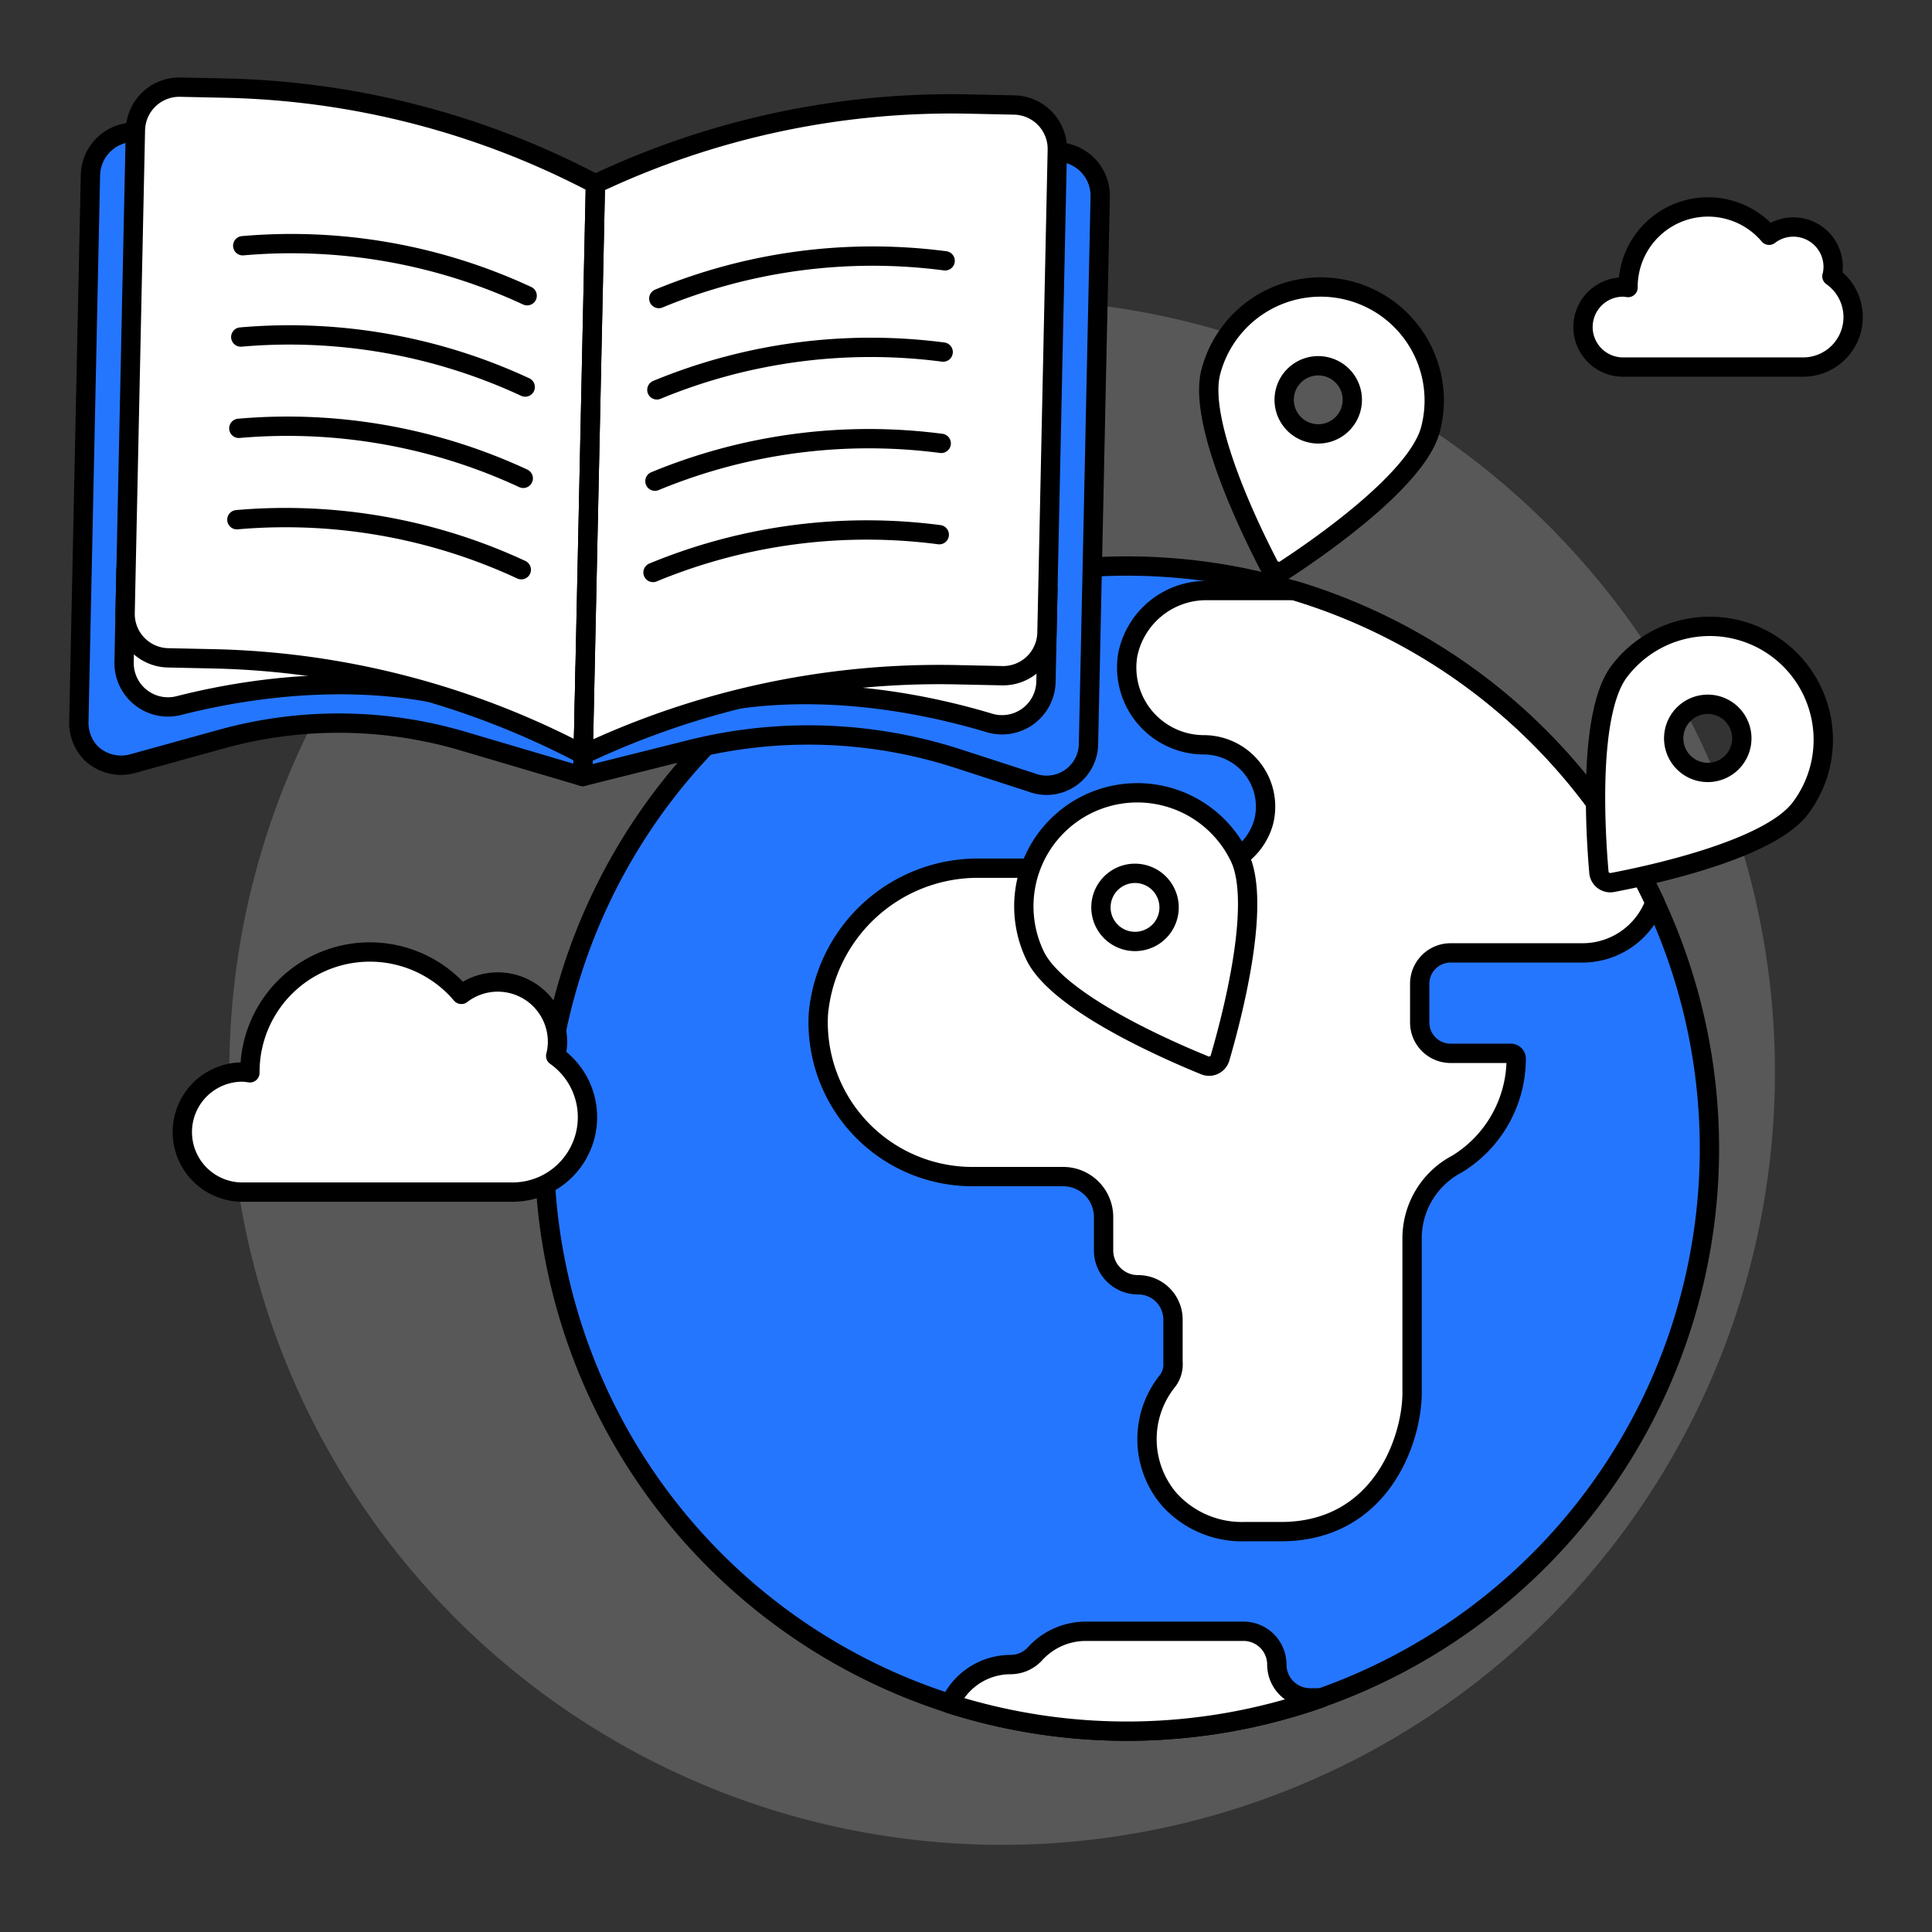
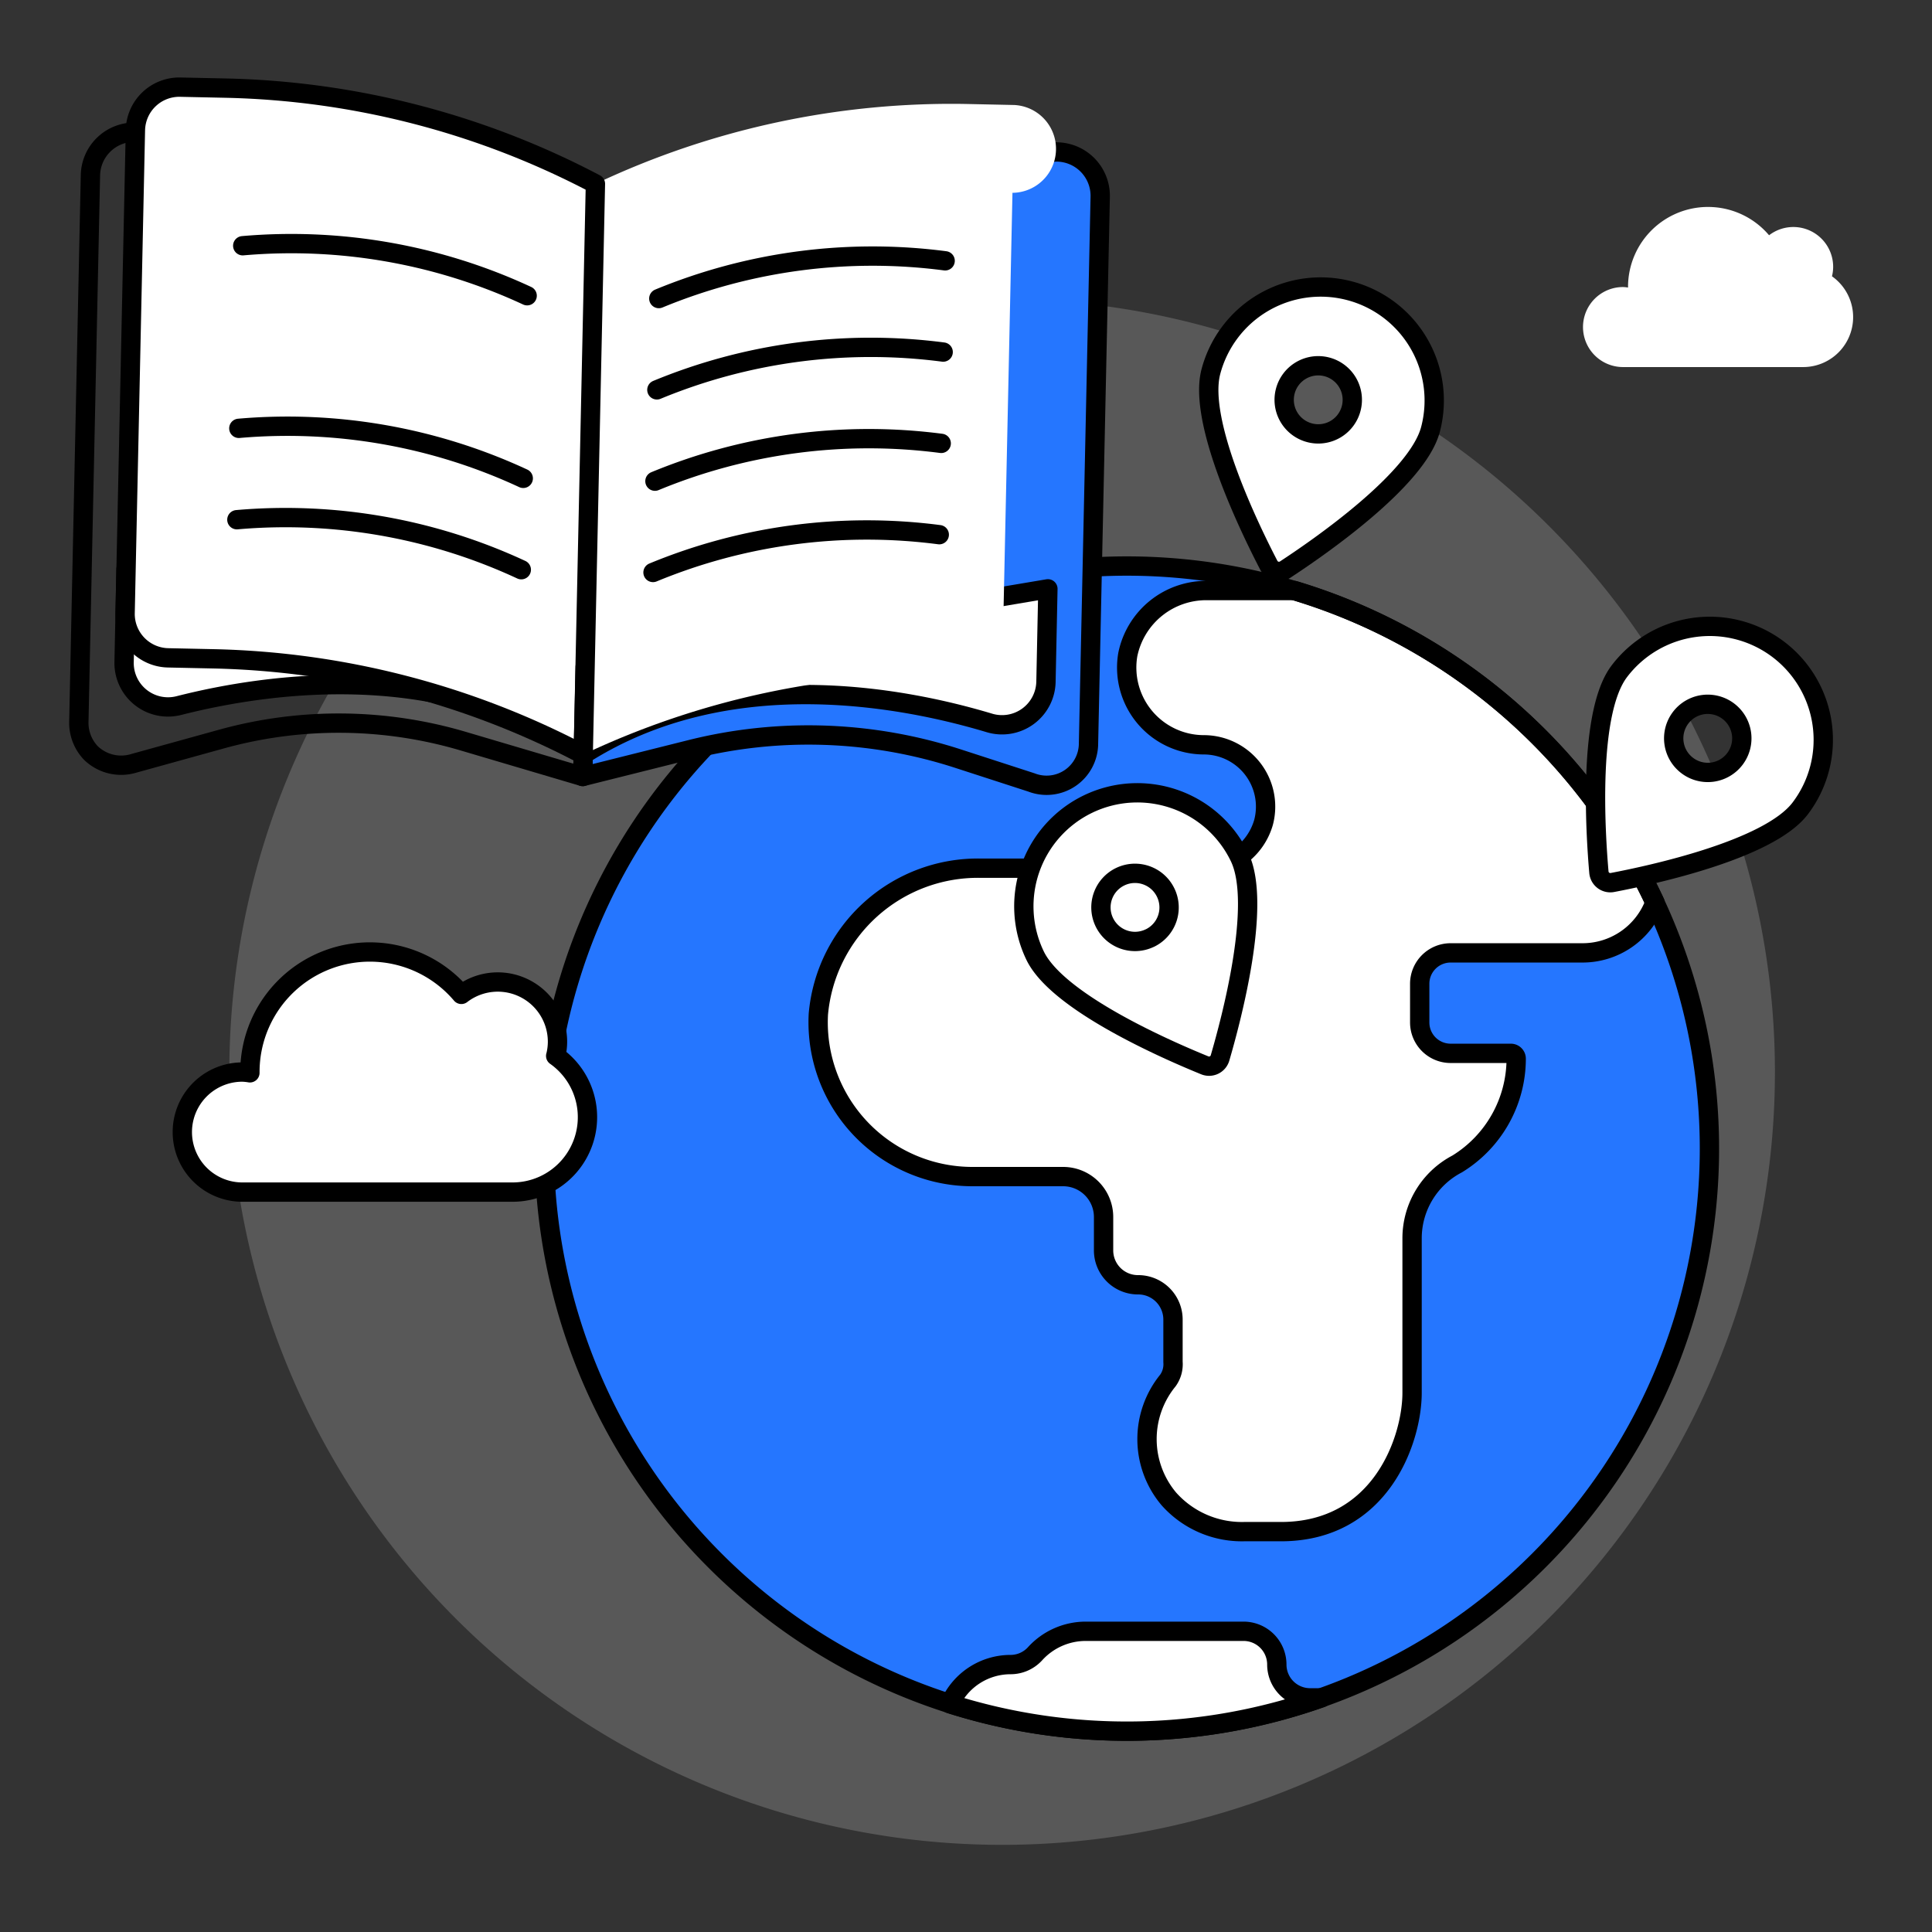
<svg xmlns="http://www.w3.org/2000/svg" viewBox="0 0 100 100" id="Learning-Anywhere--Streamline-Ux">
  <rect x="0" y="0" width="100" height="100" fill="#333333" stroke="none" />
  <desc>Learning Anywhere Streamline Illustration: https://streamlinehq.com</desc>
  <path d="M11.87 55.489a40 40 0 1 0 80 0 40 40 0 1 0 -80 0Z" fill="#58585812" stroke-width="1" />
  <path d="M94.823 14.3a2.039 2.039 0 0 0 0.061 -0.478 2.061 2.061 0 0 0 -3.317 -1.645 4.14 4.14 0 0 0 -7.3 2.68v0.026a2.026 2.026 0 0 0 -0.26 -0.026 2.071 2.071 0 1 0 0 4.142h9.32a2.585 2.585 0 0 0 1.492 -4.7Z" fill="#ffffff" stroke-width="1" />
-   <path d="M94.823 14.3a2.039 2.039 0 0 0 0.061 -0.478 2.061 2.061 0 0 0 -3.317 -1.645 4.14 4.14 0 0 0 -7.3 2.68v0.026a2.026 2.026 0 0 0 -0.26 -0.026 2.071 2.071 0 1 0 0 4.142h9.32a2.585 2.585 0 0 0 1.492 -4.7Z" fill="none" stroke="#000000" stroke-linecap="round" stroke-linejoin="round" stroke-width="1" />
  <path d="M28.174 59.451a30.153 30.153 0 1 0 60.306 0 30.153 30.153 0 1 0 -60.306 0Z" fill="#2576ff1f" stroke-width="1" />
  <path d="M85.66 46.705a30.234 30.234 0 0 0 -18.652 -16.138h-4.483a4.142 4.142 0 0 0 -4.152 3.322 4 4 0 0 0 3.938 4.662 3.2 3.2 0 0 1 3.09 4.015 3.277 3.277 0 0 1 -3.219 2.372h-11.4a8.288 8.288 0 0 0 -8.424 7.553 7.984 7.984 0 0 0 7.978 8.409h4.691a2.094 2.094 0 0 1 2.094 2.1v1.7a1.779 1.779 0 0 0 1.774 1.8 1.8 1.8 0 0 1 1.819 1.8v2.195a1.447 1.447 0 0 1 -0.263 0.958 4.8 4.8 0 0 0 0.052 6.134 5.058 5.058 0 0 0 3.9 1.69h1.9c5.189 0 6.786 -4.79 6.786 -7.185V64.1a4.34 4.34 0 0 1 2.333 -3.854 6.4 6.4 0 0 0 3.056 -5.454 0.277 0.277 0 0 0 -0.276 -0.271h-3.118a1.6 1.6 0 0 1 -1.6 -1.6v-2a1.6 1.6 0 0 1 1.6 -1.6h6.826a3.99 3.99 0 0 0 3.75 -2.616Z" fill="#ffffff" stroke-width="1" />
  <path d="M28.174 59.451a30.153 30.153 0 1 0 60.306 0 30.153 30.153 0 1 0 -60.306 0Z" fill="none" stroke="#000000" stroke-linecap="round" stroke-linejoin="round" stroke-width="1" />
  <path d="M85.66 46.705a30.234 30.234 0 0 0 -18.652 -16.138h-4.483a4.142 4.142 0 0 0 -4.152 3.322 4 4 0 0 0 3.938 4.662 3.2 3.2 0 0 1 3.09 4.015 3.277 3.277 0 0 1 -3.219 2.372h-11.4a8.288 8.288 0 0 0 -8.424 7.553 7.984 7.984 0 0 0 7.978 8.409h4.691a2.094 2.094 0 0 1 2.094 2.1v1.7a1.779 1.779 0 0 0 1.774 1.8 1.8 1.8 0 0 1 1.819 1.8v2.195a1.447 1.447 0 0 1 -0.263 0.958 4.8 4.8 0 0 0 0.052 6.134 5.058 5.058 0 0 0 3.9 1.69h1.9c5.189 0 6.786 -4.79 6.786 -7.185V64.1a4.34 4.34 0 0 1 2.333 -3.854 6.4 6.4 0 0 0 3.056 -5.454 0.277 0.277 0 0 0 -0.276 -0.271h-3.118a1.6 1.6 0 0 1 -1.6 -1.6v-2a1.6 1.6 0 0 1 1.6 -1.6h6.826a3.99 3.99 0 0 0 3.75 -2.616Z" fill="none" stroke="#000000" stroke-linecap="round" stroke-linejoin="round" stroke-width="1" />
  <path d="M49.17 88.188a3.44 3.44 0 0 1 3.134 -2.03 1.716 1.716 0 0 0 1.275 -0.565 3.547 3.547 0 0 1 2.621 -1.158h8.165a1.722 1.722 0 0 1 1.723 1.723 1.724 1.724 0 0 0 1.723 1.723h0.589a30.3 30.3 0 0 1 -19.23 0.308Z" fill="#ffffff" stroke="#000000" stroke-linecap="round" stroke-linejoin="round" stroke-width="1" />
  <path d="M69.848 15.048a5.877 5.877 0 0 0 -7.174 4.192c-0.686 2.615 2.066 8.22 3 10.019a0.592 0.592 0 0 0 0.847 0.222c1.694 -1.11 6.837 -4.645 7.522 -7.26a5.873 5.873 0 0 0 -4.195 -7.173ZM67.785 22.4a1.763 1.763 0 1 1 2.152 -1.258 1.76 1.76 0 0 1 -2.152 1.258Z" fill="#ffffff" stroke-width="1" />
  <path d="M69.848 15.048a5.877 5.877 0 0 0 -7.174 4.192c-0.686 2.615 2.066 8.22 3 10.019a0.592 0.592 0 0 0 0.847 0.222c1.694 -1.11 6.837 -4.645 7.522 -7.26a5.873 5.873 0 0 0 -4.195 -7.173ZM67.785 22.4a1.763 1.763 0 1 1 2.152 -1.258 1.76 1.76 0 0 1 -2.152 1.258Z" fill="none" stroke="#000000" stroke-linecap="round" stroke-linejoin="round" stroke-width="1" />
  <path d="M92.044 33.611a5.877 5.877 0 0 0 -8.231 1.138c-1.632 2.155 -1.228 8.386 -1.054 10.4a0.592 0.592 0 0 0 0.7 0.529c1.99 -0.38 8.093 -1.685 9.724 -3.84a5.874 5.874 0 0 0 -1.139 -8.227Zm-4.714 6.012a1.763 1.763 0 1 1 2.469 -0.342 1.76 1.76 0 0 1 -2.469 0.342Z" fill="#ffffff" stroke-width="1" />
  <path d="M92.044 33.611a5.877 5.877 0 0 0 -8.231 1.138c-1.632 2.155 -1.228 8.386 -1.054 10.4a0.592 0.592 0 0 0 0.7 0.529c1.99 -0.38 8.093 -1.685 9.724 -3.84a5.874 5.874 0 0 0 -1.139 -8.227Zm-4.714 6.012a1.763 1.763 0 1 1 2.469 -0.342 1.76 1.76 0 0 1 -2.469 0.342Z" fill="none" stroke="#000000" stroke-linecap="round" stroke-linejoin="round" stroke-width="1" />
  <path d="M56.314 41.619a5.877 5.877 0 0 0 -2.737 7.845c1.175 2.434 6.906 4.913 8.783 5.678a0.59 0.59 0 0 0 0.788 -0.381c0.568 -1.944 2.187 -7.971 1.012 -10.4a5.874 5.874 0 0 0 -7.846 -2.742Zm3.2 6.935a1.763 1.763 0 1 1 0.821 -2.354 1.76 1.76 0 0 1 -0.817 2.354Z" fill="#ffffff" stroke-width="1" />
  <path d="M56.314 41.619a5.877 5.877 0 0 0 -2.737 7.845c1.175 2.434 6.906 4.913 8.783 5.678a0.59 0.59 0 0 0 0.788 -0.381c0.568 -1.944 2.187 -7.971 1.012 -10.4a5.874 5.874 0 0 0 -7.846 -2.742Zm3.2 6.935a1.763 1.763 0 1 1 0.821 -2.354 1.76 1.76 0 0 1 -0.817 2.354Z" fill="none" stroke="#000000" stroke-linecap="round" stroke-linejoin="round" stroke-width="1" />
-   <path d="m30.162 40.192 -6.184 -1.829a22.718 22.718 0 0 0 -12.511 -0.11l-4.524 1.252a2.254 2.254 0 0 1 -2.231 -0.523 2.261 2.261 0 0 1 -0.631 -1.621l0.6 -28.294a2.273 2.273 0 0 1 2.432 -2.219l23.681 3.806Z" fill="#2576ff1f" stroke-width="1" />
  <path d="m30.162 40.192 5.593 -1.4a25.1 25.1 0 0 1 13.819 0.47l3.815 1.238a2.169 2.169 0 0 0 2.952 -2.02l0.606 -28.294a2.271 2.271 0 0 0 -2.33 -2.32l-23.823 2.788Z" fill="#2576ff1f" stroke-width="1" />
  <path d="m30.162 40.192 -6.184 -1.829a22.718 22.718 0 0 0 -12.511 -0.11l-4.524 1.252a2.254 2.254 0 0 1 -2.231 -0.523 2.261 2.261 0 0 1 -0.631 -1.621l0.6 -28.294a2.273 2.273 0 0 1 2.432 -2.219l23.681 3.806Z" fill="none" stroke="#000000" stroke-linecap="round" stroke-linejoin="round" stroke-width="1" />
  <path d="m30.162 40.192 5.593 -1.4a25.1 25.1 0 0 1 13.819 0.47l3.815 1.238a2.169 2.169 0 0 0 2.952 -2.02l0.606 -28.294a2.271 2.271 0 0 0 -2.33 -2.32l-23.823 2.788Z" fill="none" stroke="#000000" stroke-linecap="round" stroke-linejoin="round" stroke-width="1" />
  <path d="m6.523 29.457 -0.1 4.812a2.274 2.274 0 0 0 2.834 2.252c4.578 -1.165 13.7 -2.512 20.933 2.535l0.1 -4.544Z" fill="#ffffff" stroke="#000000" stroke-linecap="round" stroke-linejoin="round" stroke-width="1" />
  <path d="M30.187 39.056A43.061 43.061 0 0 0 11.034 34.1L8.7 34.05a2.273 2.273 0 0 1 -2.224 -2.321l0.533 -24.994A2.273 2.273 0 0 1 9.33 4.511l2.336 0.05a43.049 43.049 0 0 1 19.153 4.957Z" fill="#ffffff" stroke-width="1" />
  <path d="m54.239 30.478 -0.1 4.812a2.274 2.274 0 0 1 -2.927 2.129c-4.524 -1.36 -13.582 -3.1 -21.022 1.637l0.1 -4.544Z" fill="#ffffff" stroke="#000000" stroke-linecap="round" stroke-linejoin="round" stroke-width="1" />
-   <path d="M30.187 39.056a43.056 43.056 0 0 1 19.347 -4.132l2.336 0.05a2.273 2.273 0 0 0 2.321 -2.224l0.535 -24.994A2.274 2.274 0 0 0 52.5 5.435l-2.336 -0.05a43.047 43.047 0 0 0 -19.345 4.133Z" fill="#ffffff" stroke-width="1" />
+   <path d="M30.187 39.056a43.056 43.056 0 0 1 19.347 -4.132l2.336 0.05l0.535 -24.994A2.274 2.274 0 0 0 52.5 5.435l-2.336 -0.05a43.047 43.047 0 0 0 -19.345 4.133Z" fill="#ffffff" stroke-width="1" />
  <path d="M30.187 39.056A43.061 43.061 0 0 0 11.034 34.1L8.7 34.05a2.273 2.273 0 0 1 -2.224 -2.321l0.533 -24.994A2.273 2.273 0 0 1 9.33 4.511l2.336 0.05a43.049 43.049 0 0 1 19.153 4.957Z" fill="none" stroke="#000000" stroke-linecap="round" stroke-linejoin="round" stroke-width="1" />
-   <path d="M30.187 39.056a43.056 43.056 0 0 1 19.347 -4.132l2.336 0.05a2.273 2.273 0 0 0 2.321 -2.224l0.535 -24.994A2.274 2.274 0 0 0 52.5 5.435l-2.336 -0.05a43.047 43.047 0 0 0 -19.345 4.133Z" fill="none" stroke="#000000" stroke-linecap="round" stroke-linejoin="round" stroke-width="1" />
  <path d="M12.564 12.719a28.948 28.948 0 0 1 14.721 2.588" fill="none" stroke="#000000" stroke-linecap="round" stroke-linejoin="round" stroke-width="1" />
-   <path d="M12.463 17.445a28.961 28.961 0 0 1 14.721 2.588" fill="none" stroke="#000000" stroke-linecap="round" stroke-linejoin="round" stroke-width="1" />
  <path d="M12.362 22.171a28.961 28.961 0 0 1 14.721 2.588" fill="none" stroke="#000000" stroke-linecap="round" stroke-linejoin="round" stroke-width="1" />
  <path d="M12.261 26.9a28.961 28.961 0 0 1 14.721 2.588" fill="none" stroke="#000000" stroke-linecap="round" stroke-linejoin="round" stroke-width="1" />
  <path d="M48.92 13.5a28.956 28.956 0 0 0 -14.82 1.953" fill="none" stroke="#000000" stroke-linecap="round" stroke-linejoin="round" stroke-width="1" />
  <path d="M48.818 18.223A28.957 28.957 0 0 0 34 20.179" fill="none" stroke="#000000" stroke-linecap="round" stroke-linejoin="round" stroke-width="1" />
  <path d="M48.717 22.949A28.957 28.957 0 0 0 33.9 24.905" fill="none" stroke="#000000" stroke-linecap="round" stroke-linejoin="round" stroke-width="1" />
  <path d="M48.616 27.675A28.957 28.957 0 0 0 33.8 29.631" fill="none" stroke="#000000" stroke-linecap="round" stroke-linejoin="round" stroke-width="1" />
  <path d="M28.764 54.654a3.037 3.037 0 0 0 0.092 -0.718 3.092 3.092 0 0 0 -4.976 -2.467 6.209 6.209 0 0 0 -10.945 4.02l0 0.04a2.976 2.976 0 0 0 -0.391 -0.04 3.107 3.107 0 0 0 0 6.214h13.98a3.878 3.878 0 0 0 2.238 -7.049Z" fill="#ffffff" stroke="#000000" stroke-linecap="round" stroke-linejoin="round" stroke-width="1" />
</svg>